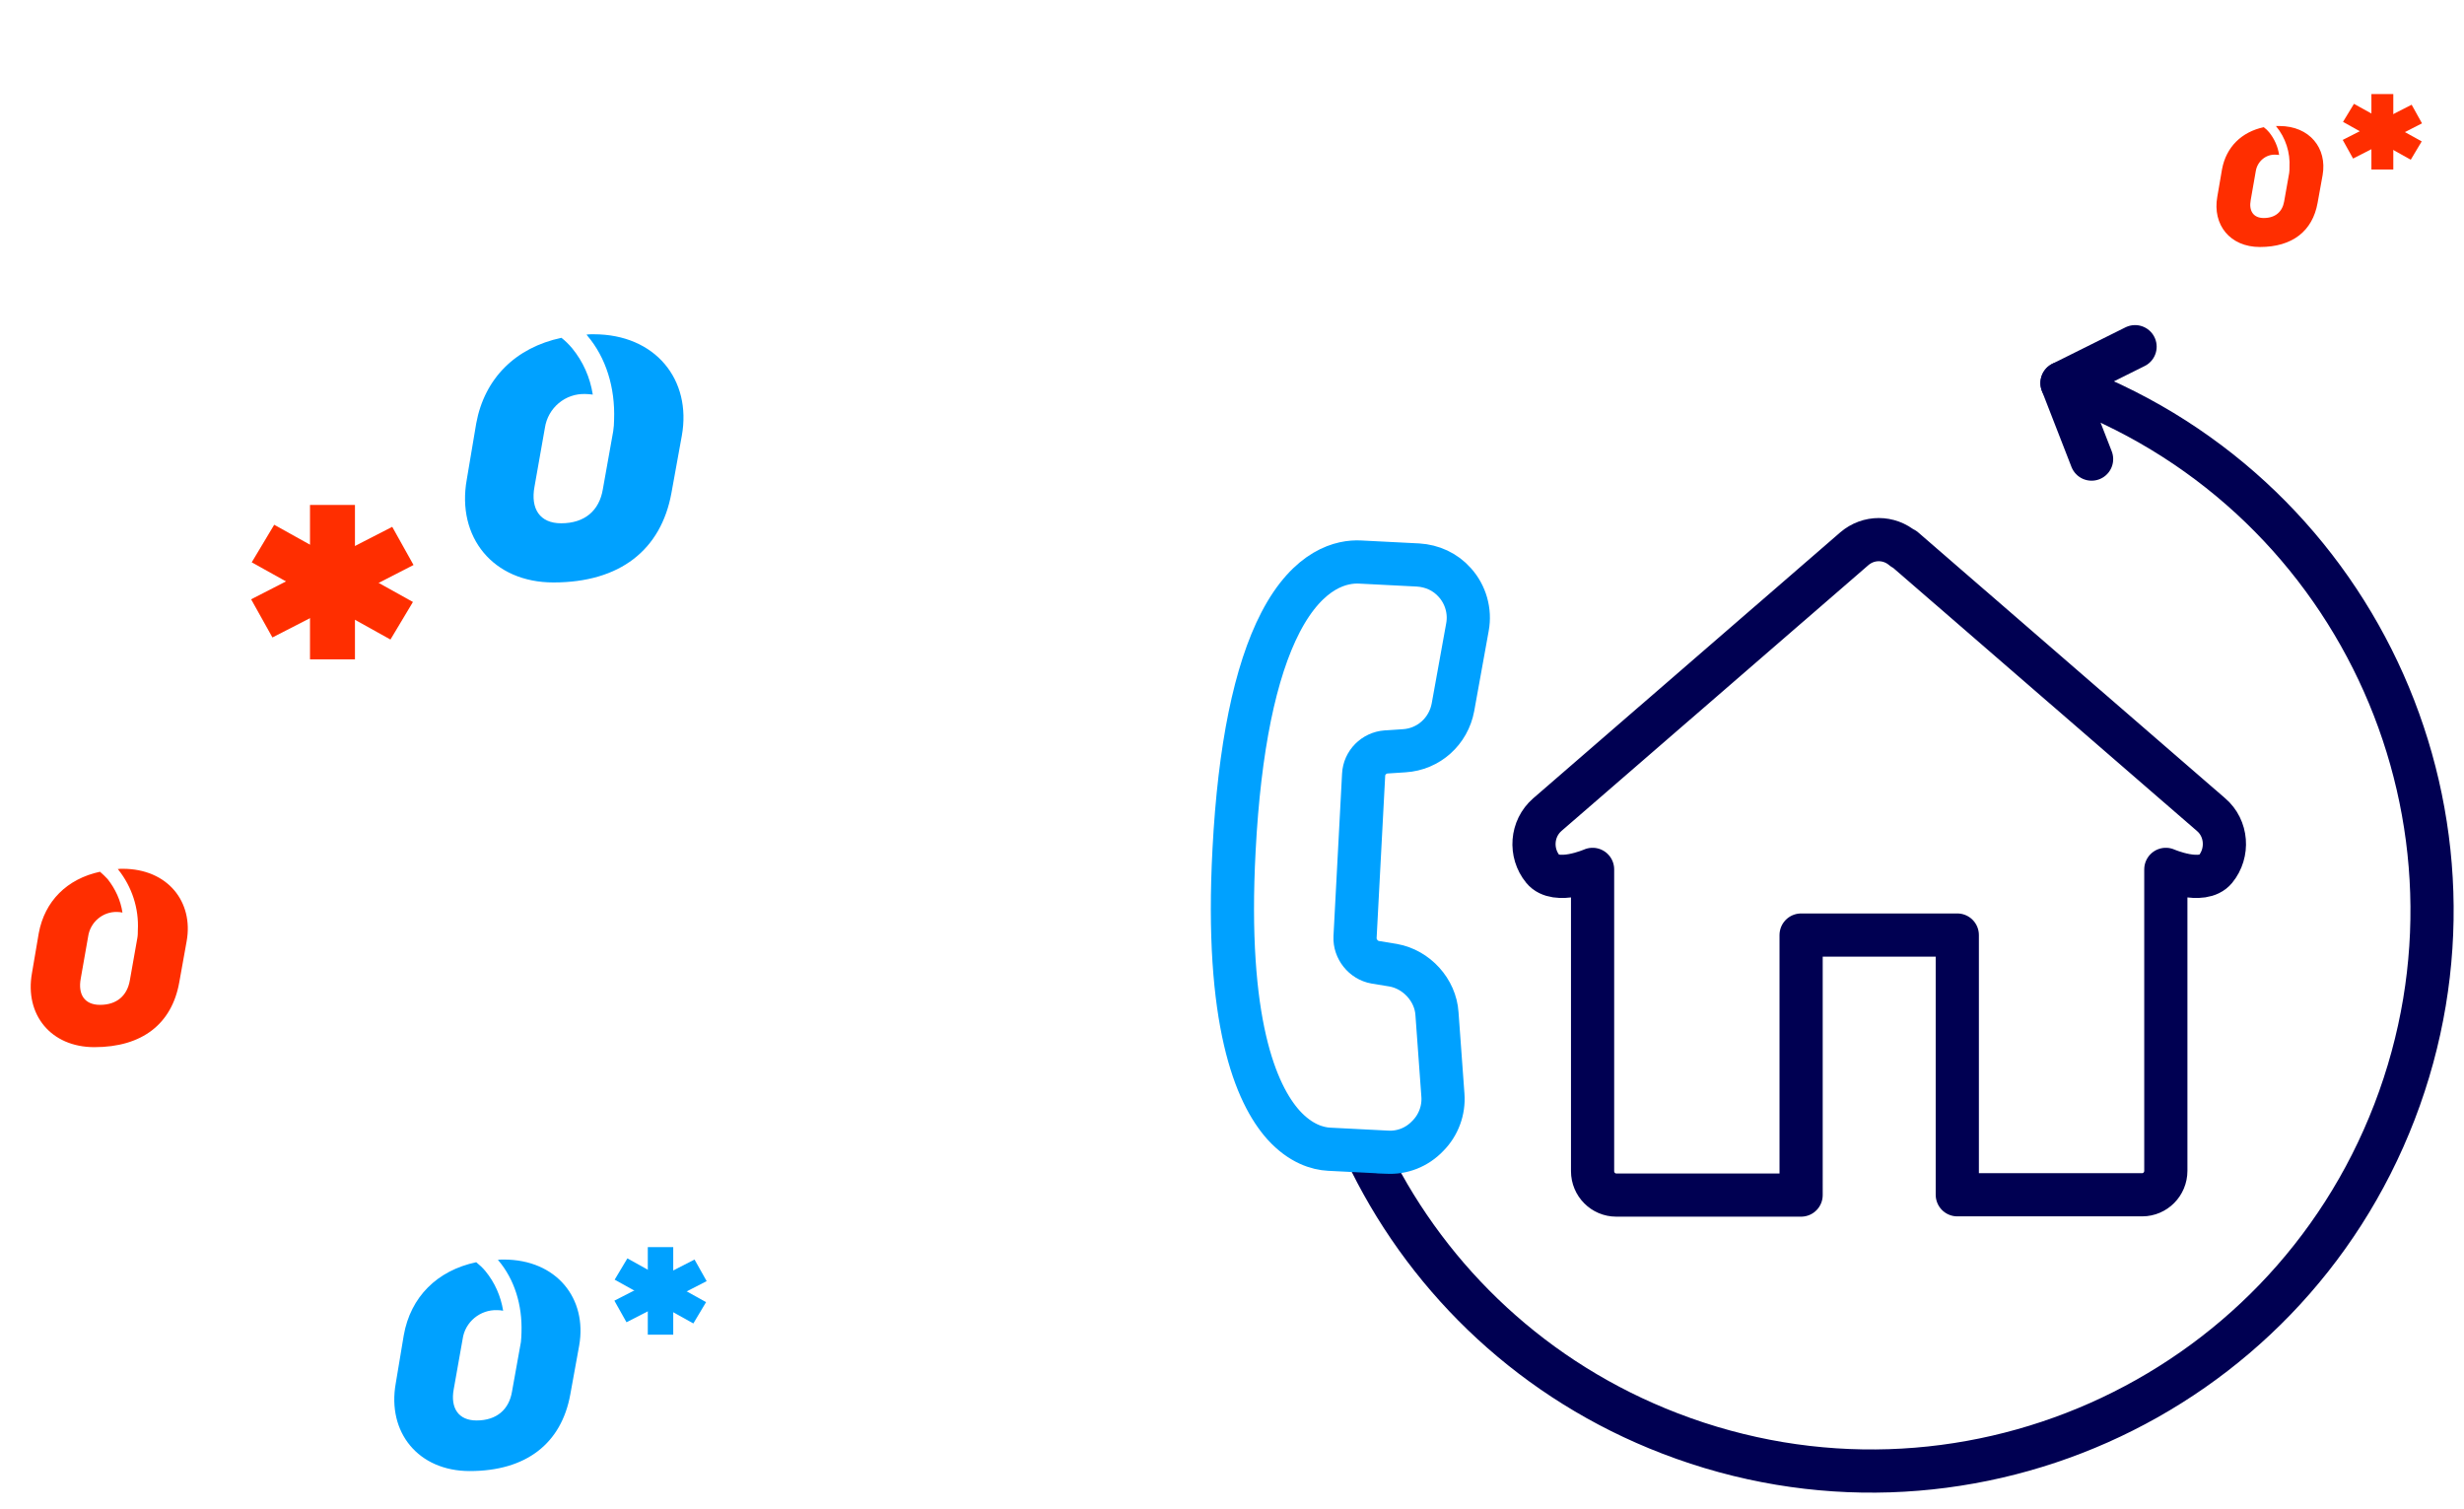
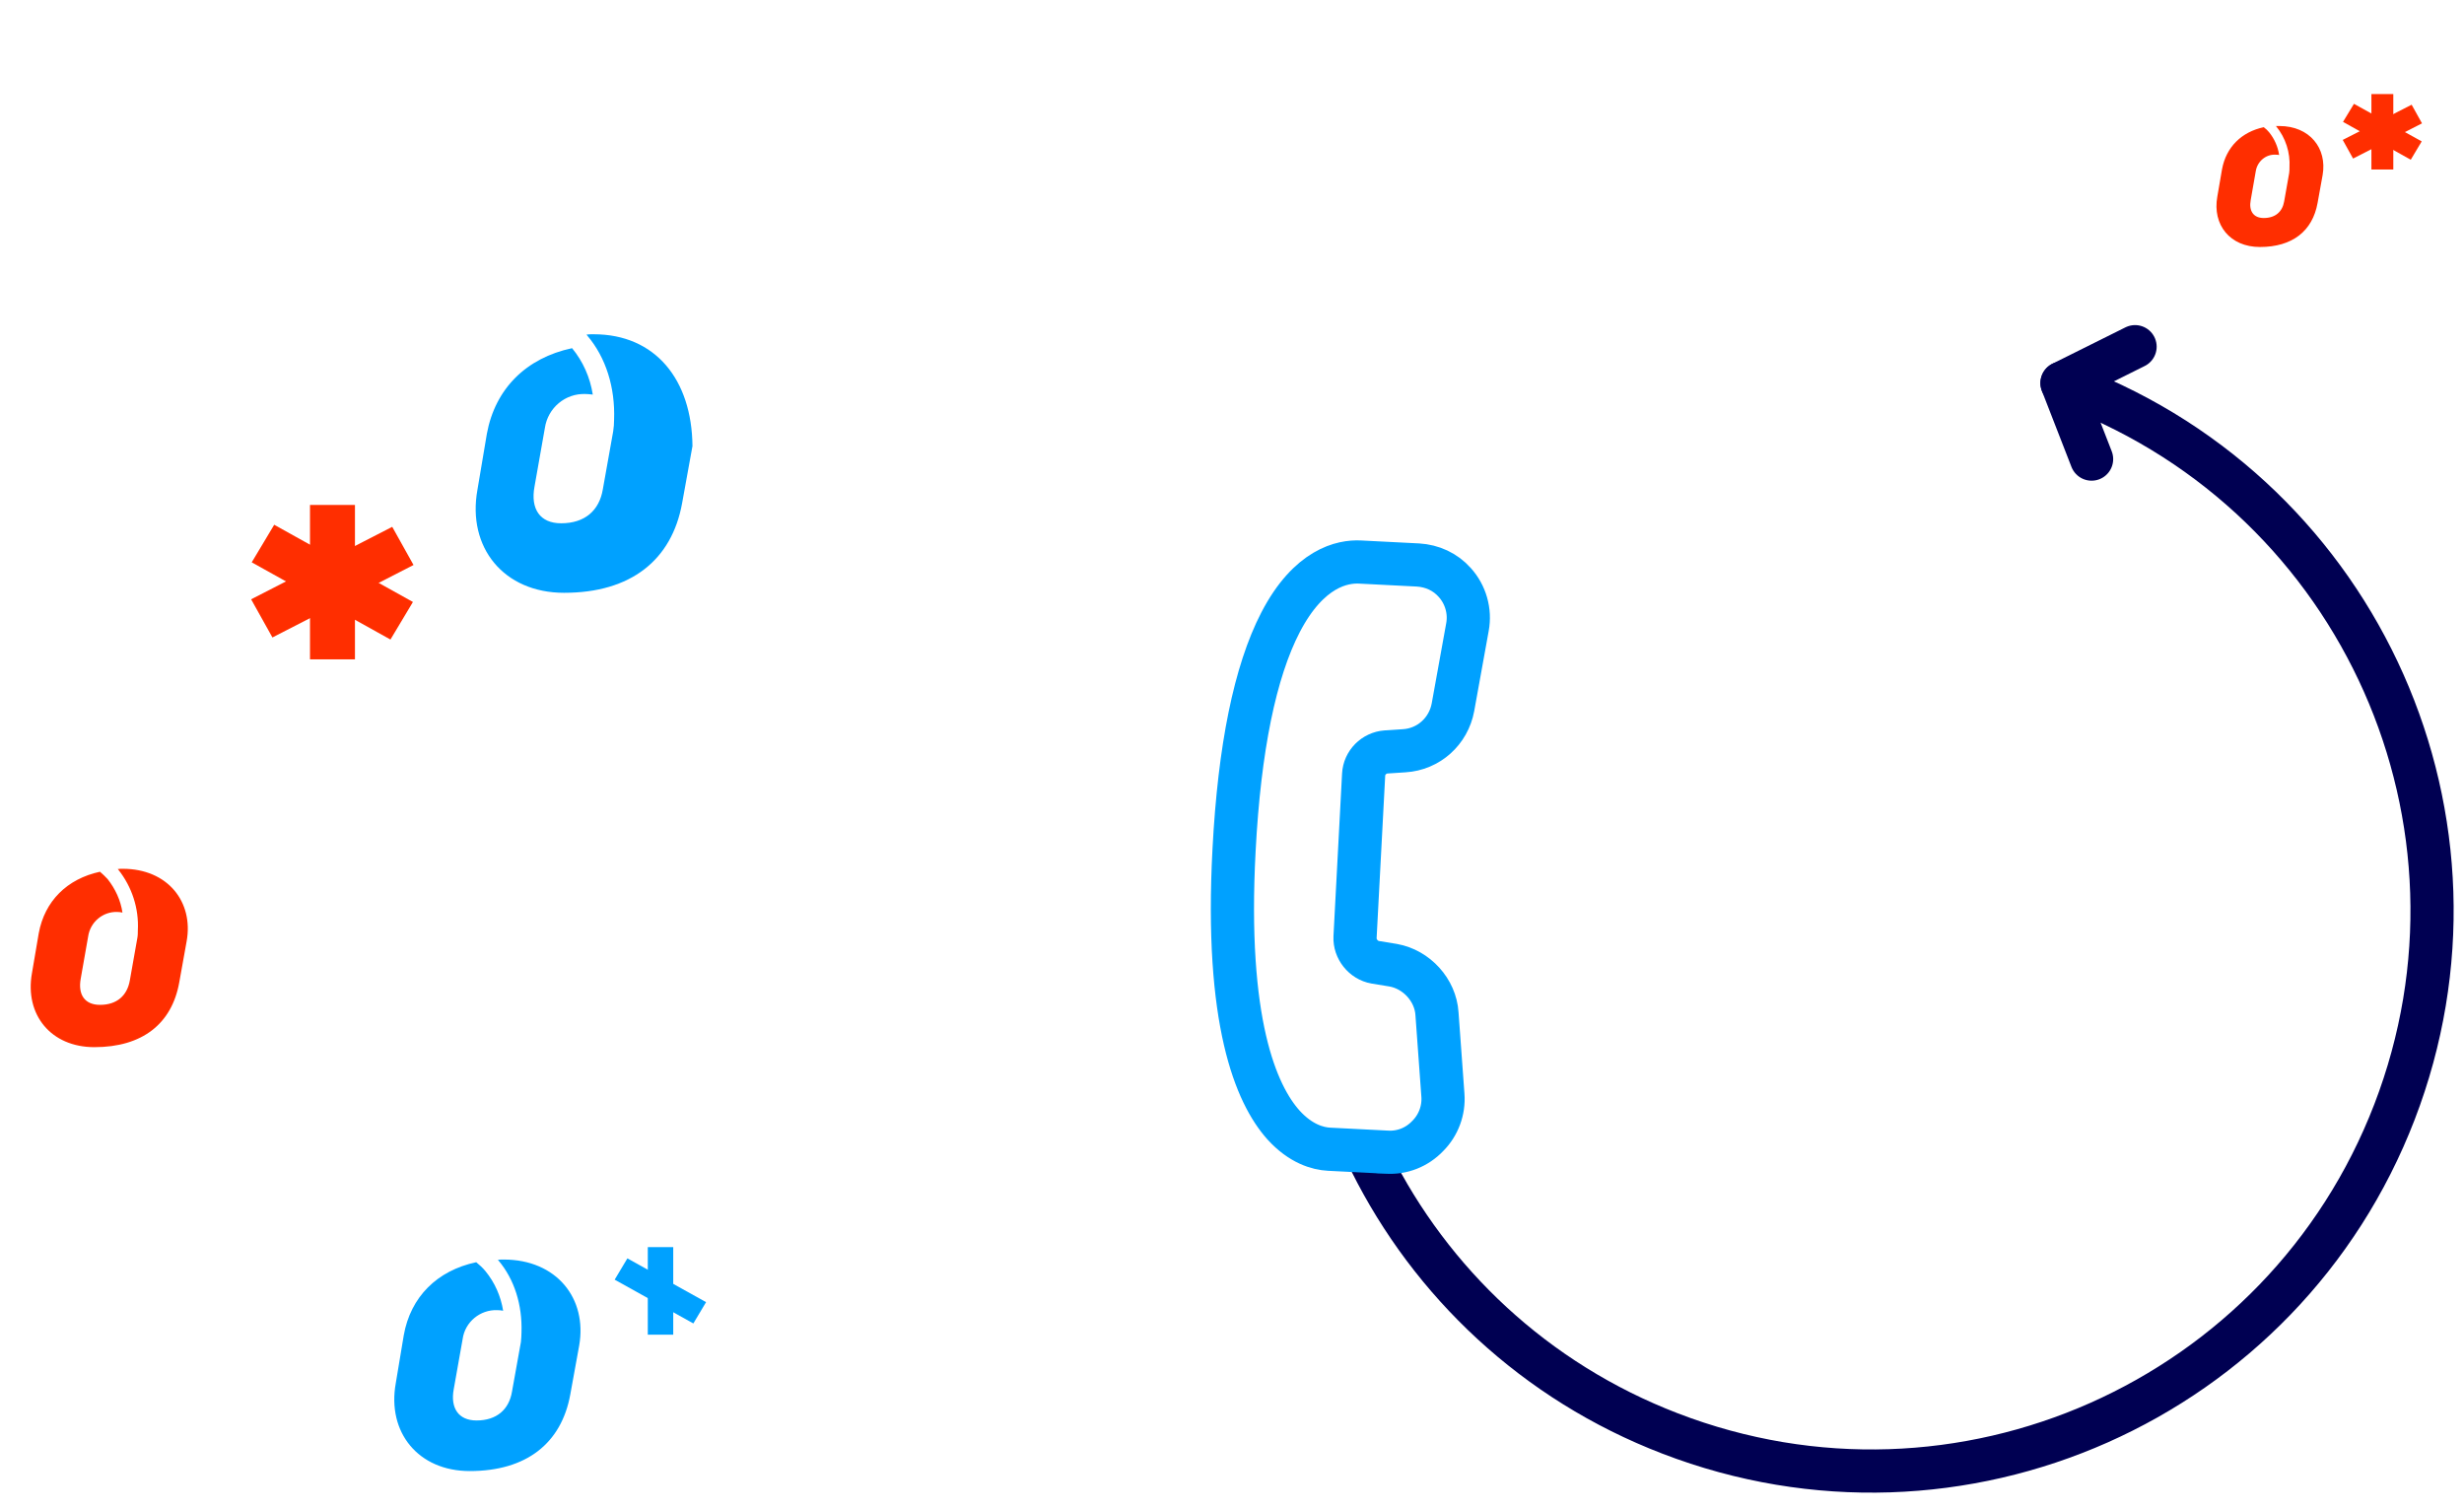
<svg xmlns="http://www.w3.org/2000/svg" version="1.1" id="Layer_1" x="0px" y="0px" viewBox="0 0 833 510" style="enable-background:new 0 0 833 510;" xml:space="preserve">
  <style type="text/css">
	.st0{fill:none;stroke:#000052;stroke-width:14.6;stroke-linecap:round;stroke-linejoin:round;}
	.st1{fill:none;stroke:#00A1FF;stroke-width:14.6;stroke-linecap:round;stroke-miterlimit:10;}
	.st2{fill:#FFFFFF;stroke:#000052;stroke-width:14.6;stroke-linecap:round;stroke-linejoin:round;}
	.st3{fill:#FFFFFF;stroke:#FF2E00;stroke-width:14.6;stroke-linecap:round;stroke-linejoin:round;}
	.st4{fill:none;stroke:#FF2E00;stroke-width:14.6;stroke-linecap:round;stroke-linejoin:round;}
	.st5{fill:none;stroke:#00A1FF;stroke-width:14.6;stroke-miterlimit:10;}
	.st6{fill:#FF2E00;}
	.st7{fill:#00A1FF;}
	
		.st8{fill-rule:evenodd;clip-rule:evenodd;fill:none;stroke:#000052;stroke-width:14.6;stroke-linecap:round;stroke-linejoin:round;}
</style>
  <g>
    <g>
      <g>
        <g>
          <g>
            <path class="st0" d="M700.8,131c97.6,37.6,146.3,147.2,108.7,244.9c-37.6,97.6-147.2,146.3-244.9,108.7       c-45.8-17.6-80.9-51.2-101.2-91.9" />
          </g>
        </g>
        <g>
          <g>
            <line class="st0" x1="707.1" y1="155.2" x2="697.1" y2="129.5" />
            <line class="st0" x1="697.1" y1="129.5" x2="721.8" y2="117.2" />
          </g>
        </g>
      </g>
    </g>
    <g>
-       <path class="st0" d="M643.7,185.5l103.8,89.9c5.4,4.6,6,12.9,1.5,18.4c-4.5,5.5-16.8,0.1-16.8,0.1v101.9c0,4.5-3.6,8.1-8,8.1    h-62.5v-87.8h-52.8V404h-62.5c-4.4,0-8-3.6-8-8.1V293.9c0,0-12.3,5.4-16.8-0.1c-4.5-5.5-3.9-13.7,1.5-18.4l103.8-89.9    c4.8-4.1,11.7-4.1,16.5,0H643.7z" />
-     </g>
+       </g>
    <g>
      <g>
        <path class="st1" d="M468.9,389.5l-19.6-1c-3.8-0.2-9.6-1.8-15.4-8.2c0,0,0,0,0,0c-9.3-10.4-19.8-34.9-16.7-93     c1.8-34.4,7.1-60.3,15.7-76.9c9.6-18.5,21-20.7,26.9-20.4l19.6,1c4.8,0.3,9.2,2.3,12.4,5.9c3.7,4.1,5.3,9.7,4.3,15.1l-4.9,27.1     c-1.5,8.1-8.2,14.2-16.5,14.7l-6.1,0.4c-4.1,0.3-7.4,3.6-7.6,7.7l-2.9,54.9c-0.2,4,2.8,7.8,6.8,8.5l6.1,1     c7.9,1.4,14.3,8.4,14.8,16.4l2,27.5c0.4,5.1-1.5,10.2-5.1,13.8C479,387.9,474,389.8,468.9,389.5l-2.7-0.1" />
      </g>
    </g>
  </g>
  <path class="st6" d="M41.5,293.7c-0.6,0-1.2,0-1.7,0.1L40,294c4.6,5.8,7,13.1,6.6,20.5l0,0c0,0.9,0,1.8-0.2,2.8l-2.5,14.1  c-0.9,5.2-4.4,8.3-10.1,8.3c-5.2,0-7.5-3.5-6.5-8.9l2.5-14.2c0.7-4.9,5-8.5,9.9-8.3c0.6,0,1.2,0.1,1.7,0.2c-0.6-4.1-2.4-8-5-11.3  c-0.8-0.9-1.7-1.7-2.6-2.5c-11.1,2.4-18.7,9.9-20.7,20.8L10.8,329c-2.5,14,6.4,25,21.1,25c16.2,0,26.2-7.9,28.7-21.9l2.5-13.9  C65.5,304.9,56.7,293.7,41.5,293.7" />
  <g>
    <rect x="219" y="421.6" class="st7" width="8.6" height="29.6" />
    <polygon class="st7" points="207.8,432.6 234.4,447.4 238.7,440.2 212.1,425.4  " />
-     <polygon class="st7" points="207.7,439.7 211.8,447 238.9,433.1 234.8,425.8  " />
    <path class="st7" d="M170.3,425.8c-0.7,0-1.4,0-2,0.1l0.2,0.2c5.4,6.4,8.1,15,7.8,24.3l0,0c0,1.1-0.1,2.2-0.2,3.3l-3,16.7   c-1,6.1-5.2,9.8-12,9.8c-6.1,0-8.9-4.2-7.7-10.6l3-16.9c0.8-5.8,5.9-10,11.7-9.8c0.7,0,1.4,0.1,2,0.2c-0.8-4.9-2.8-9.5-6-13.4   c-0.9-1.1-2-2.1-3.1-3c-13.2,2.8-22.2,11.7-24.5,24.7l-2.7,16.2c-3,16.6,7.6,29.7,25,29.7c19.2,0,31-9.4,34-25.9l3-16.5   C198.6,439,188.2,425.8,170.3,425.8" />
  </g>
  <g>
    <rect x="801.7" y="31.8" class="st6" width="7.4" height="25.5" />
    <polygon class="st6" points="792.1,41.2 815,54 818.7,47.8 795.8,35.1  " />
    <polygon class="st6" points="792,47.3 795.5,53.6 818.8,41.7 815.3,35.4  " />
    <path class="st6" d="M770.6,42.6c-0.4,0-0.8,0-1.2,0l0.1,0.1c3.2,3.9,4.8,8.9,4.5,13.9l0,0c0,0.6,0,1.3-0.1,1.9l-1.7,9.6   c-0.6,3.5-3,5.6-6.9,5.6c-3.5,0-5.1-2.4-4.4-6.1l1.7-9.7c0.5-3.3,3.4-5.8,6.7-5.6c0.4,0,0.8,0,1.2,0.1c-0.4-2.8-1.6-5.5-3.4-7.7   c-0.5-0.6-1.1-1.2-1.8-1.7c-7.5,1.6-12.7,6.7-14.1,14.2l-1.6,9.3c-1.7,9.5,4.3,17,14.4,17c11,0,17.8-5.4,19.5-14.9l1.7-9.4   C786.8,50.1,780.8,42.6,770.6,42.6" />
  </g>
  <g>
    <rect x="104.8" y="170.7" class="st6" width="15.2" height="52.2" />
    <polygon class="st6" points="85.1,190.1 132,216.2 139.6,203.5 92.7,177.4  " />
    <polygon class="st6" points="84.9,202.6 92.1,215.5 139.8,191 132.6,178.1  " />
-     <path class="st7" d="M200.7,113c-0.8,0-1.6,0-2.4,0.1l0.2,0.3c6.4,7.5,9.5,17.7,9.1,28.5l0,0c0,1.3-0.1,2.6-0.3,3.9l-3.5,19.6   c-1.2,7.2-6.1,11.5-14.1,11.5c-7.2,0-10.4-4.9-9-12.4l3.5-19.8c1-6.8,6.9-11.8,13.8-11.5c0.8,0,1.6,0.1,2.4,0.2   c-0.9-5.8-3.3-11.2-7-15.7c-1.1-1.3-2.3-2.5-3.6-3.5c-15.5,3.3-26,13.7-28.8,28.9l-3.2,19c-3.5,19.5,8.9,34.8,29.3,34.8   c22.5,0,36.4-11,39.9-30.3l3.5-19.3C233.9,128.4,221.6,113,200.7,113" />
+     <path class="st7" d="M200.7,113c-0.8,0-1.6,0-2.4,0.1l0.2,0.3c6.4,7.5,9.5,17.7,9.1,28.5l0,0c0,1.3-0.1,2.6-0.3,3.9l-3.5,19.6   c-1.2,7.2-6.1,11.5-14.1,11.5c-7.2,0-10.4-4.9-9-12.4l3.5-19.8c1-6.8,6.9-11.8,13.8-11.5c0.8,0,1.6,0.1,2.4,0.2   c-0.9-5.8-3.3-11.2-7-15.7c-15.5,3.3-26,13.7-28.8,28.9l-3.2,19c-3.5,19.5,8.9,34.8,29.3,34.8   c22.5,0,36.4-11,39.9-30.3l3.5-19.3C233.9,128.4,221.6,113,200.7,113" />
  </g>
</svg>